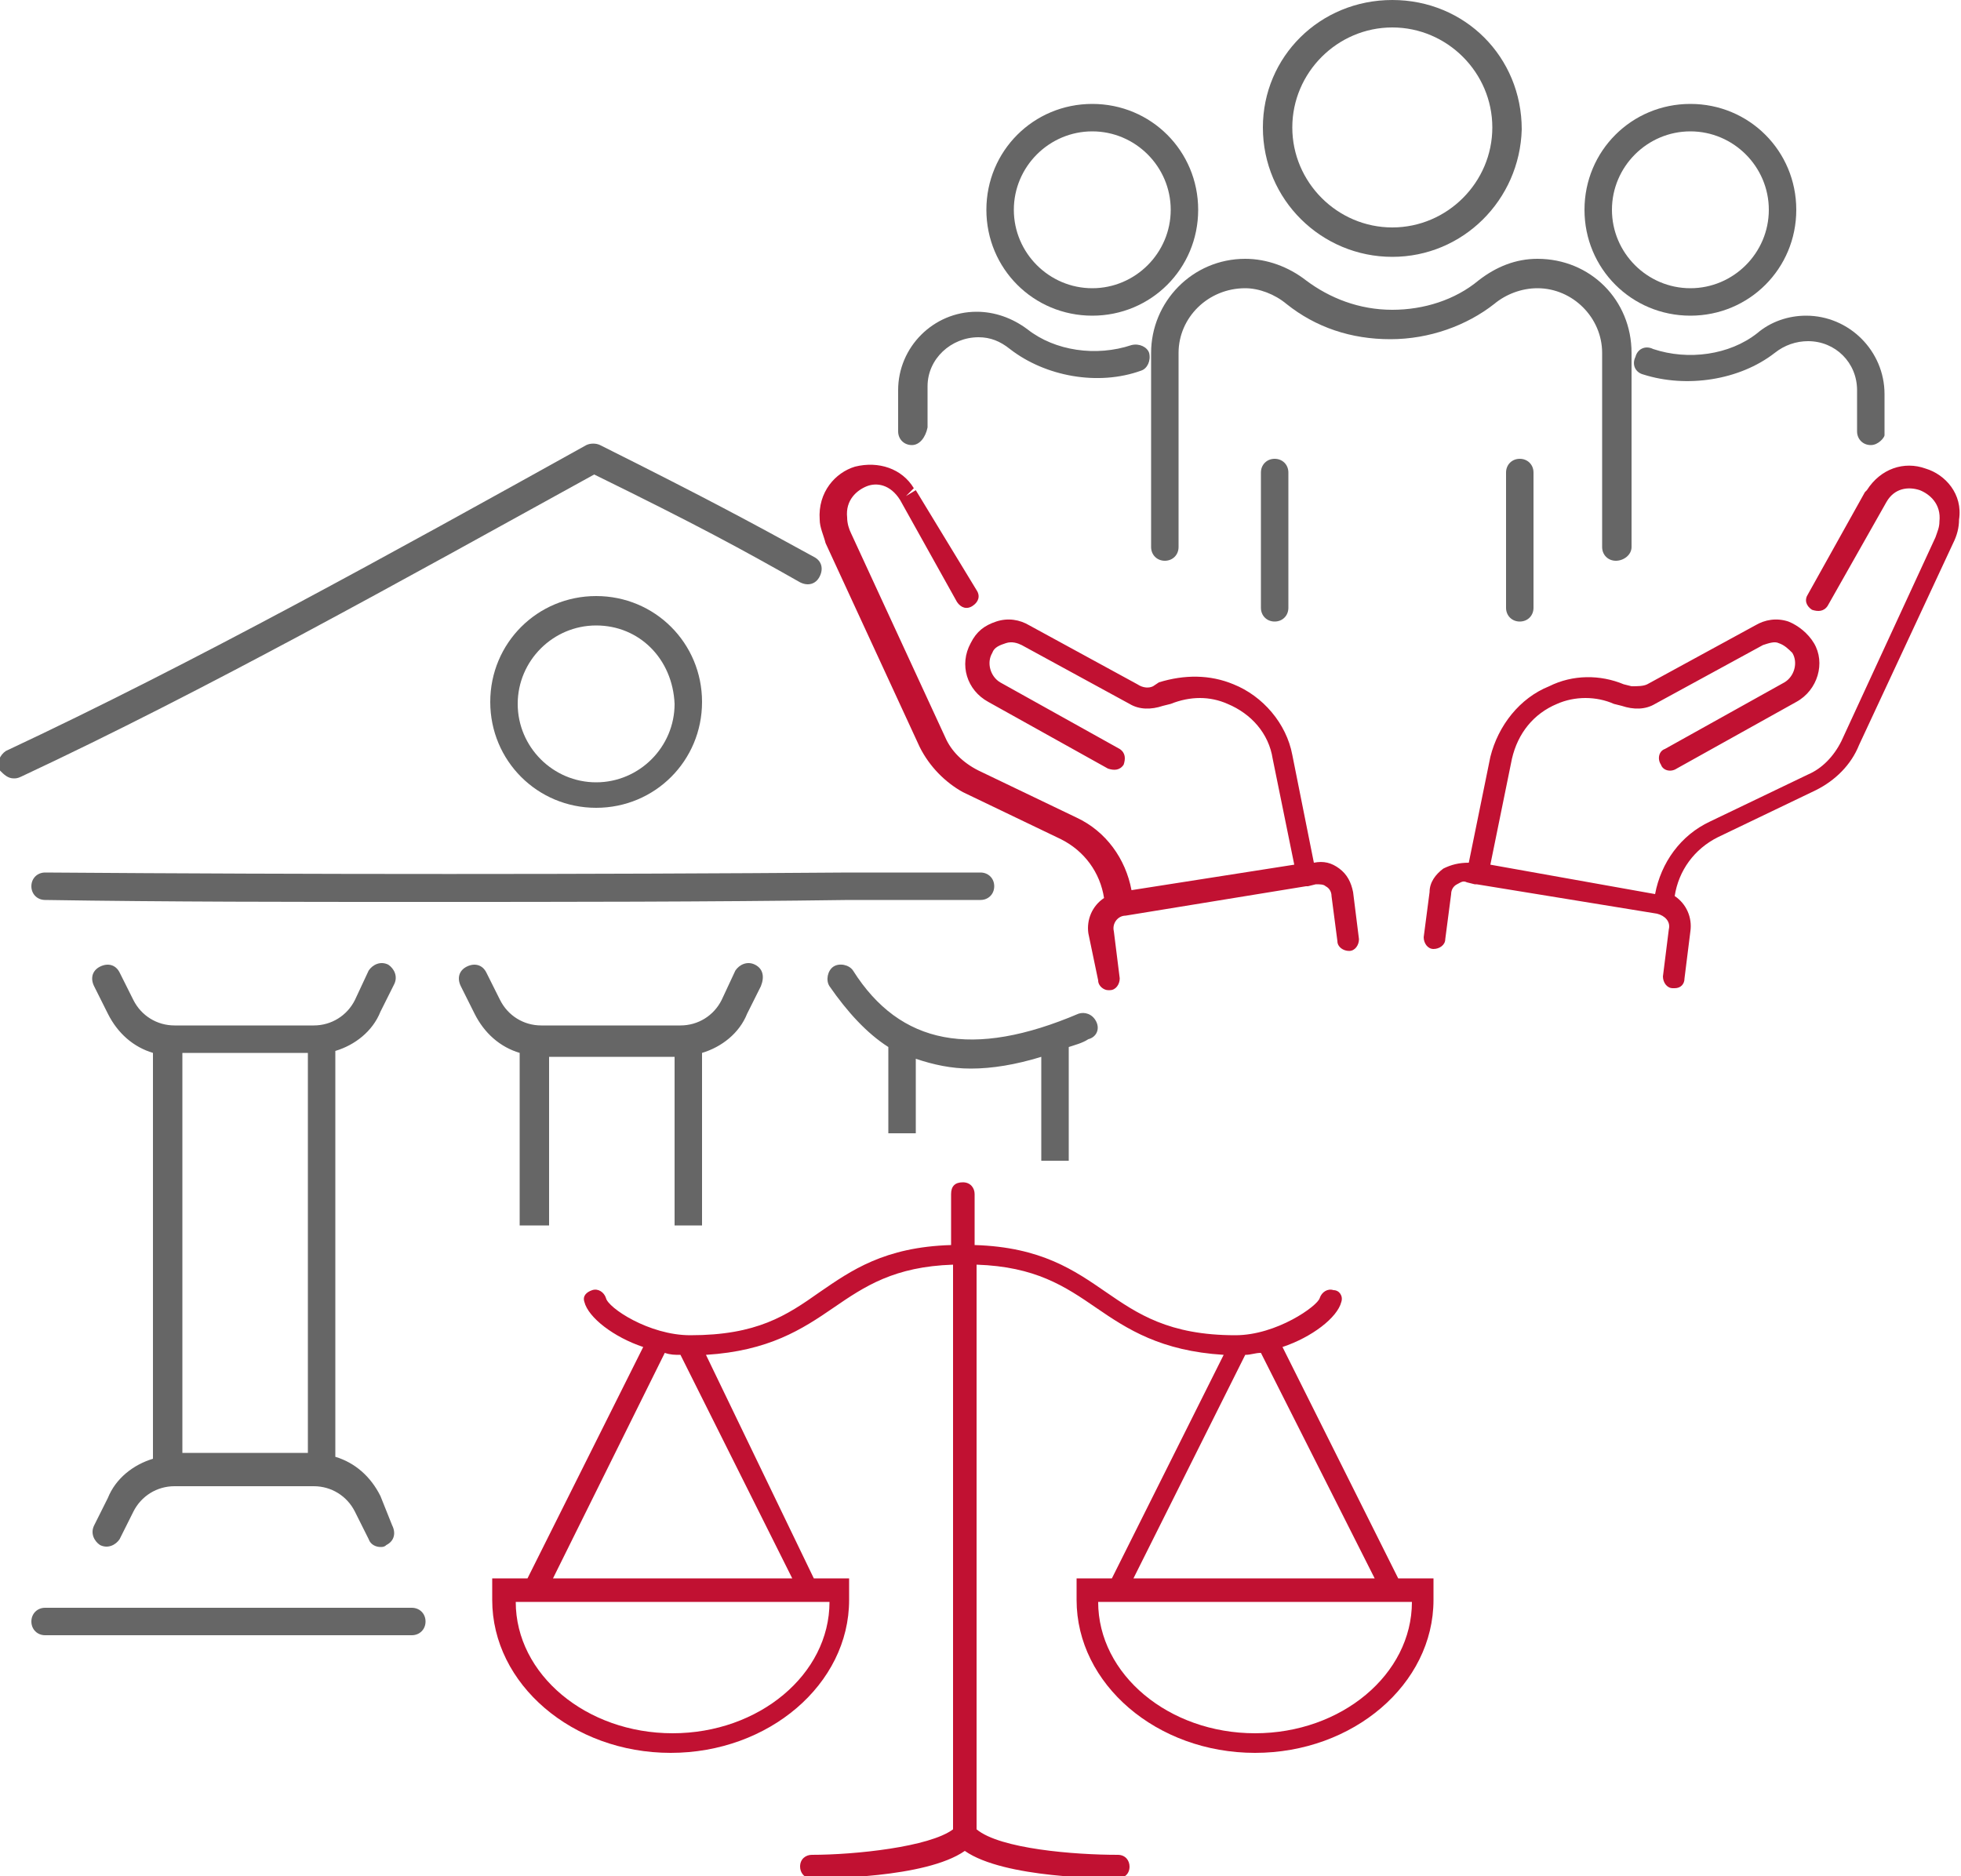
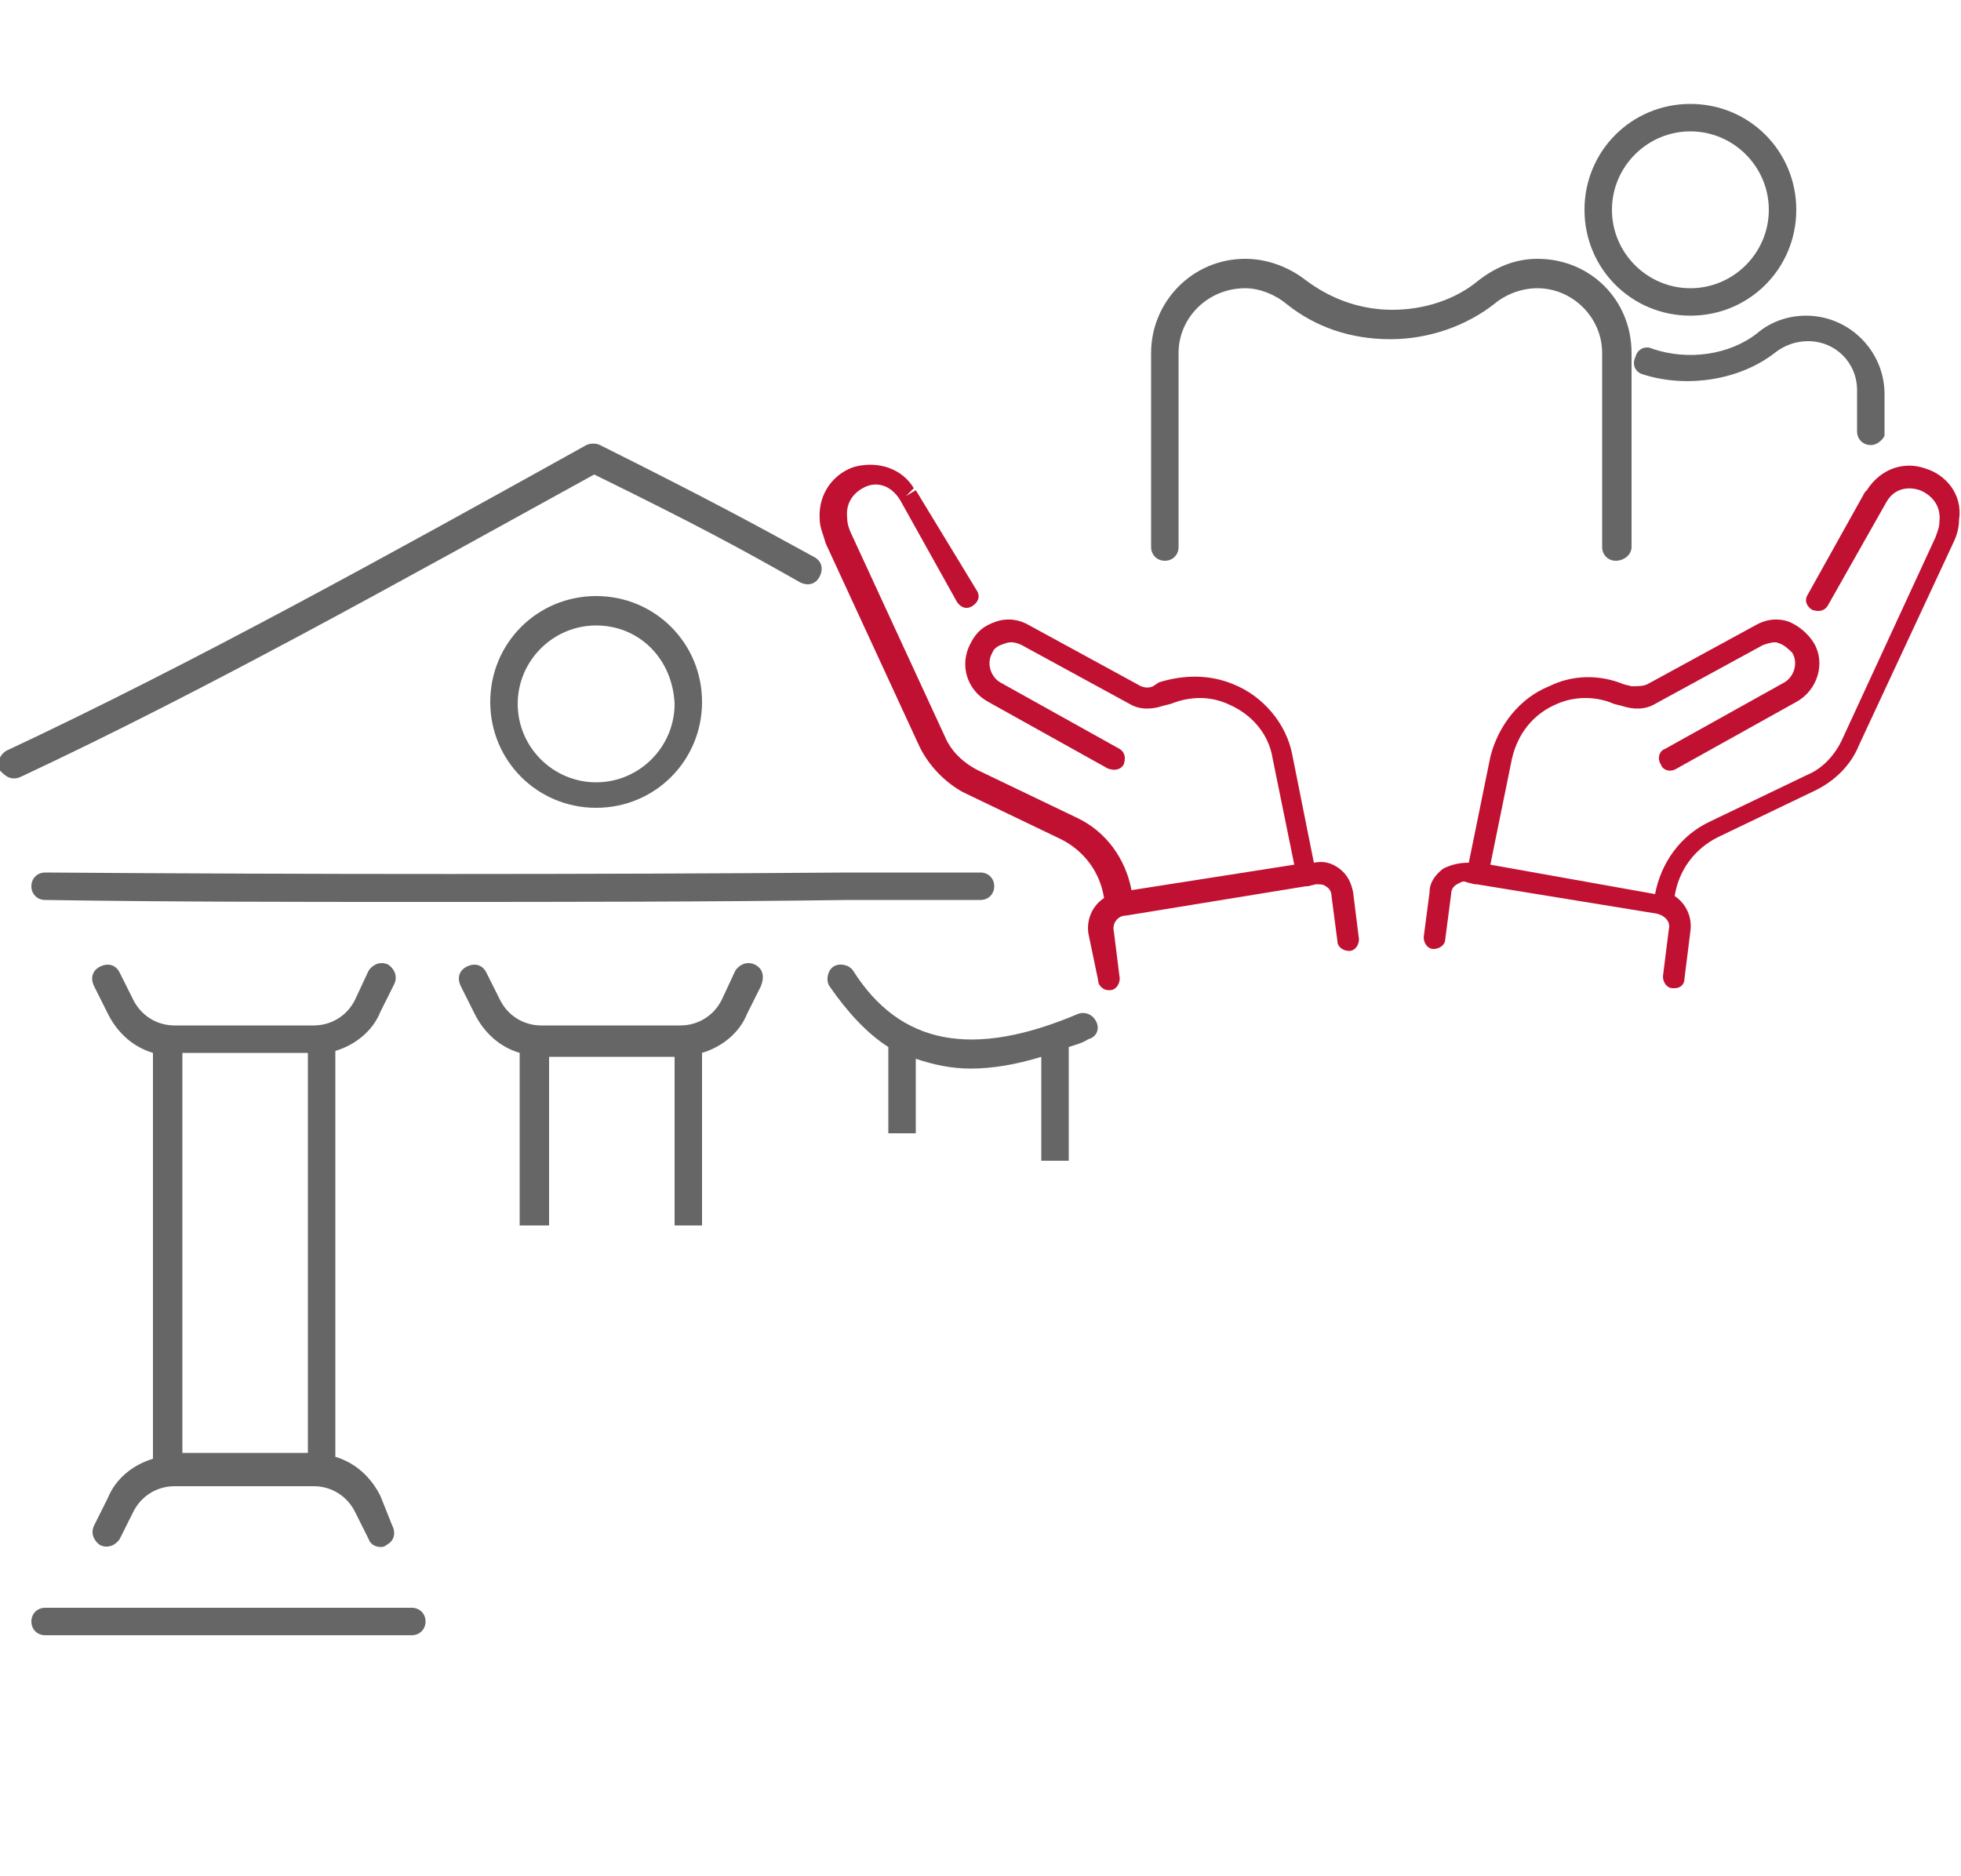
<svg xmlns="http://www.w3.org/2000/svg" viewBox="0 0 100 95.7">
  <style>.st0{fill:#666}.st1{fill:#c11132}</style>
  <path class="st0" d="M.7 39.7c-.3 0-.5-.2-.7-.4-.2-.4 0-.8.3-1C9.9 33.8 20 28.2 29.9 22.7c.2-.1.5-.1.7 0 5.6 2.8 7.8 4 10.9 5.7.4.2.5.6.3 1s-.6.5-1 .3c-3-1.7-5.2-2.9-10.5-5.5-9.8 5.4-19.8 11-29.2 15.4-.2.1-.3.1-.4.1zM21.3 46c-6.3 0-12.7 0-19-.1-.4 0-.7-.3-.7-.7 0-.4.3-.7.7-.7 13.7.1 27.6.1 41 0H50c.4 0 .7.3.7.7 0 .4-.3.7-.7.7h-6.7c-7.2.1-14.6.1-22 .1z" />
-   <path class="st1" d="m71.3 80.5-5.9-11.8c1.5-.5 2.8-1.5 3-2.3.1-.3-.1-.6-.4-.6-.3-.1-.6.1-.7.4-.1.4-2.2 1.9-4.3 1.9-3.4 0-5-1.1-6.6-2.2-1.6-1.1-3.3-2.3-6.7-2.4v-2.6c0-.3-.2-.6-.6-.6s-.6.2-.6.6v2.6c-3.4.1-5.1 1.3-6.7 2.4-1.7 1.2-3.2 2.2-6.6 2.2-2.1 0-4.2-1.4-4.3-1.9-.1-.3-.4-.5-.7-.4-.3.1-.5.3-.4.6.2.8 1.5 1.8 3 2.3l-5.9 11.8h-1.8v1.1c0 4.3 4.1 7.8 9.1 7.8s9.1-3.5 9.1-7.8v-1.1h-1.8L36 69.1c3.2-.2 4.9-1.3 6.5-2.4 1.6-1.1 3.1-2.1 6.1-2.2v28.8c-1.2.9-5 1.3-7.2 1.3-.3 0-.6.2-.6.6 0 .3.2.6.6.6.6 0 5.8 0 7.8-1.4 2 1.4 7.2 1.4 7.8 1.4.3 0 .6-.2.6-.6 0-.3-.2-.6-.6-.6-2.2 0-6-.3-7.2-1.3V64.5c3 .1 4.5 1.1 6.1 2.2 1.6 1.1 3.3 2.2 6.5 2.4l-5.7 11.4h-1.8v1.1c0 4.3 4.1 7.8 9.1 7.8s9.1-3.5 9.1-7.8v-1.1h-1.8zm-29 1.2c0 3.7-3.6 6.7-8 6.7s-8-3-8-6.7h16zm-14.1-1.2L33.9 69c.3.1.5.1.8.1l5.7 11.4H28.2zm35.3-11.4c.3 0 .5-.1.8-.1l5.8 11.5H57.8l5.7-11.4zM72 81.7c0 3.7-3.6 6.7-8 6.7s-8-3-8-6.7h16z" />
  <path class="st0" d="M30.4 41.2c-3 0-5.4-2.4-5.4-5.4 0-3 2.4-5.4 5.4-5.4s5.4 2.4 5.4 5.4c0 3-2.4 5.4-5.4 5.4zm0-9.3c-2.2 0-4 1.8-4 4s1.8 4 4 4 4-1.8 4-4c-.1-2.3-1.8-4-4-4zM21 83.4H2.3c-.4 0-.7-.3-.7-.7s.3-.7.7-.7H21c.4 0 .7.3.7.7s-.3.7-.7.7zM19.4 76.3c-.5-1-1.3-1.7-2.3-2V53.6c1-.3 1.9-1 2.3-2l.7-1.4c.2-.4 0-.8-.3-1-.4-.2-.8 0-1 .3l-.7 1.5c-.4.8-1.2 1.3-2.1 1.3H8.9c-.9 0-1.7-.5-2.1-1.3l-.7-1.4c-.2-.4-.6-.5-1-.3s-.5.6-.3 1l.7 1.4c.5 1 1.3 1.7 2.3 2v20.7c-1 .3-1.9 1-2.3 2l-.7 1.4c-.2.4 0 .8.3 1 .4.2.8 0 1-.3l.7-1.4c.4-.8 1.2-1.3 2.1-1.3H16c.9 0 1.7.5 2.1 1.3l.7 1.4c.1.3.4.4.6.4.1 0 .2 0 .3-.1.4-.2.5-.6.3-1l-.6-1.5zm-3.8-2.2H9.3V53.7h6.4v20.4zM38.5 49.2c-.4-.2-.8 0-1 .3l-.7 1.5c-.4.8-1.2 1.3-2.1 1.3h-7.1c-.9 0-1.7-.5-2.1-1.3l-.7-1.4c-.2-.4-.6-.5-1-.3s-.5.6-.3 1l.7 1.4c.5 1 1.3 1.7 2.3 2v8.8H28v-8.6h6.4v8.6h1.4v-8.8c1-.3 1.9-1 2.3-2l.7-1.4c.2-.5.1-.9-.3-1.1zM55.9 52.1c-.2-.4-.6-.5-.9-.4-5.4 2.3-9.1 1.6-11.5-2.2-.2-.3-.7-.4-1-.2-.3.2-.4.7-.2 1 .9 1.3 1.9 2.4 3 3.1v4.4h1.4V54c.9.3 1.8.5 2.8.5 1.1 0 2.3-.2 3.6-.6v5.3h1.4v-5.8c.3-.1.7-.2 1-.4.4-.1.6-.5.4-.9z" />
  <path class="st1" d="M69 45.5c-.1-.5-.3-.9-.7-1.2-.4-.3-.8-.4-1.3-.3l-1.1-5.5c-.3-1.6-1.5-3-3-3.6-1.2-.5-2.5-.5-3.8-.1l-.3.2c-.2.1-.5.1-.8-.1l-5.5-3c-.5-.3-1.1-.4-1.7-.2-.6.2-1 .5-1.3 1.1-.6 1.1-.2 2.4.9 3l6.1 3.4c.3.1.6.1.8-.2.1-.3.1-.6-.2-.8L51 34.8c-.5-.3-.7-1-.4-1.5.1-.3.4-.4.7-.5.3-.1.6 0 .8.1l5.5 3c.5.3 1.1.3 1.7.1l.4-.1c1-.4 2-.4 2.9 0 1.2.5 2.1 1.5 2.3 2.8l1.1 5.4-8.3 1.3c-.3-1.6-1.3-3-2.8-3.7l-5-2.4c-.8-.4-1.4-1-1.7-1.7l-4.8-10.4c-.1-.2-.2-.5-.2-.8-.1-.9.5-1.4 1-1.6.5-.2 1.2-.1 1.7.7l2.9 5.2c.2.3.5.4.8.2.3-.2.4-.5.2-.8L46.7 25l-.5.3.4-.4c-.6-1-1.8-1.4-3-1.1-1 .3-1.9 1.3-1.8 2.7 0 .4.2.8.3 1.2l4.8 10.4c.5 1 1.3 1.8 2.2 2.3l5 2.4c1.2.6 2 1.7 2.2 3-.6.4-.9 1.1-.8 1.8L56 50c0 .3.3.5.5.5h.1c.3 0 .5-.3.5-.6l-.3-2.4c-.1-.4.2-.8.6-.8l9.2-1.5h.1l.4-.1c.2 0 .4 0 .5.1.2.1.3.3.3.5l.3 2.3c0 .3.3.5.6.5s.5-.3.5-.6l-.3-2.4zM98.2 23.9c-1.1-.4-2.3 0-3 1.1l-.1.1-2.9 5.2c-.2.3-.1.6.2.8.3.1.6.1.8-.2l3-5.3c.4-.7 1.1-.8 1.7-.6.5.2 1.1.7 1 1.6 0 .3-.1.5-.2.8l-4.8 10.4c-.4.8-1 1.4-1.7 1.7l-5 2.4c-1.5.7-2.5 2.1-2.8 3.7L76 44.1l1.1-5.4c.3-1.3 1.1-2.3 2.3-2.8.9-.4 2-.4 2.9 0l.4.1c.6.2 1.2.2 1.7-.1l5.5-3c.3-.1.6-.2.8-.1.3.1.5.3.7.5.3.5.1 1.2-.4 1.5l-6.1 3.4c-.3.1-.4.5-.2.8.1.3.5.4.8.2l6.1-3.4c1.1-.6 1.5-2 .9-3-.3-.5-.8-.9-1.3-1.1-.6-.2-1.2-.1-1.7.2l-5.5 3c-.2.1-.5.1-.8.1l-.4-.1c-1.2-.5-2.6-.5-3.8.1-1.5.6-2.6 2-3 3.6L74.9 44c-.5 0-.9.1-1.3.3-.4.3-.7.7-.7 1.2l-.3 2.3c0 .3.2.6.5.6s.6-.2.6-.5l.3-2.3c0-.2.1-.4.3-.5.2-.1.3-.2.5-.1l.4.1h.1l9.2 1.5c.4.1.7.4.6.8l-.3 2.4c0 .3.2.6.5.6h.1c.3 0 .5-.2.5-.5l.3-2.4c.1-.7-.2-1.4-.8-1.8.2-1.3 1-2.4 2.2-3l5-2.4c1-.5 1.8-1.3 2.2-2.3l4.8-10.3c.2-.4.3-.8.3-1.2.2-1.3-.7-2.3-1.7-2.6z" />
  <path class="st0" d="M95.4 22.7c-.4 0-.7-.3-.7-.7v-2.1c0-1.4-1.1-2.5-2.5-2.5-.6 0-1.2.2-1.7.6-1.8 1.4-4.5 1.8-6.7 1.1-.4-.1-.6-.5-.4-.9.1-.4.5-.6.9-.4 1.8.6 3.9.3 5.3-.8.7-.6 1.6-.9 2.5-.9 2.2 0 4 1.8 4 4v2.1c0 .1-.3.5-.7.5zM86.2 16.1c-3 0-5.4-2.4-5.4-5.4 0-3 2.4-5.4 5.4-5.4s5.4 2.4 5.4 5.4c0 3-2.4 5.4-5.4 5.4zm0-9.4c-2.2 0-4 1.8-4 4s1.8 4 4 4 4-1.8 4-4-1.8-4-4-4z" />
  <path class="st0" d="M82.4 28.6c-.4 0-.7-.3-.7-.7V18c0-1.8-1.5-3.3-3.3-3.3-.8 0-1.6.3-2.2.8-1.4 1.1-3.3 1.8-5.3 1.8s-3.8-.6-5.3-1.8c-.6-.5-1.4-.8-2.1-.8-1.9 0-3.4 1.5-3.4 3.3v9.9c0 .4-.3.7-.7.7-.4 0-.7-.3-.7-.7V18c0-2.6 2.1-4.8 4.8-4.8 1.1 0 2.2.4 3.1 1.1 1.2.9 2.7 1.5 4.4 1.5 1.6 0 3.2-.5 4.4-1.5.9-.7 1.9-1.1 3-1.1 2.7 0 4.8 2.1 4.8 4.8v9.9c0 .4-.4.7-.8.7z" />
-   <path class="st0" d="M65 31.7c-.4 0-.7-.3-.7-.7v-6.9c0-.4.3-.7.7-.7s.7.3.7.7V31c0 .4-.3.7-.7.7zM77.5 31.7c-.4 0-.7-.3-.7-.7v-6.9c0-.4.3-.7.7-.7s.7.3.7.7V31c0 .4-.3.7-.7.7zM71 13.1c-3.6 0-6.6-2.9-6.6-6.6C64.4 2.9 67.3 0 71 0s6.6 2.9 6.6 6.6c-.1 3.6-3 6.5-6.6 6.5zm0-11.7c-2.8 0-5.1 2.3-5.1 5.1s2.3 5.1 5.1 5.1 5.1-2.3 5.1-5.1-2.3-5.1-5.1-5.1zM46.5 22.7c-.4 0-.7-.3-.7-.7v-2.1c0-2.2 1.8-4 4-4 .9 0 1.8.3 2.6.9 1.4 1.1 3.5 1.4 5.3.8.4-.1.8.1.9.4.1.4-.1.8-.4.9-2.2.8-4.9.3-6.7-1.1-.5-.4-1-.6-1.6-.6-1.4 0-2.6 1.1-2.6 2.5v2.1c-.1.5-.4.9-.8.9zM55.7 16.1c-3 0-5.4-2.4-5.4-5.4 0-3 2.4-5.4 5.4-5.4 3 0 5.4 2.4 5.4 5.4 0 3-2.4 5.4-5.4 5.4zm0-9.4c-2.2 0-4 1.8-4 4s1.8 4 4 4 4-1.8 4-4-1.8-4-4-4z" />
</svg>